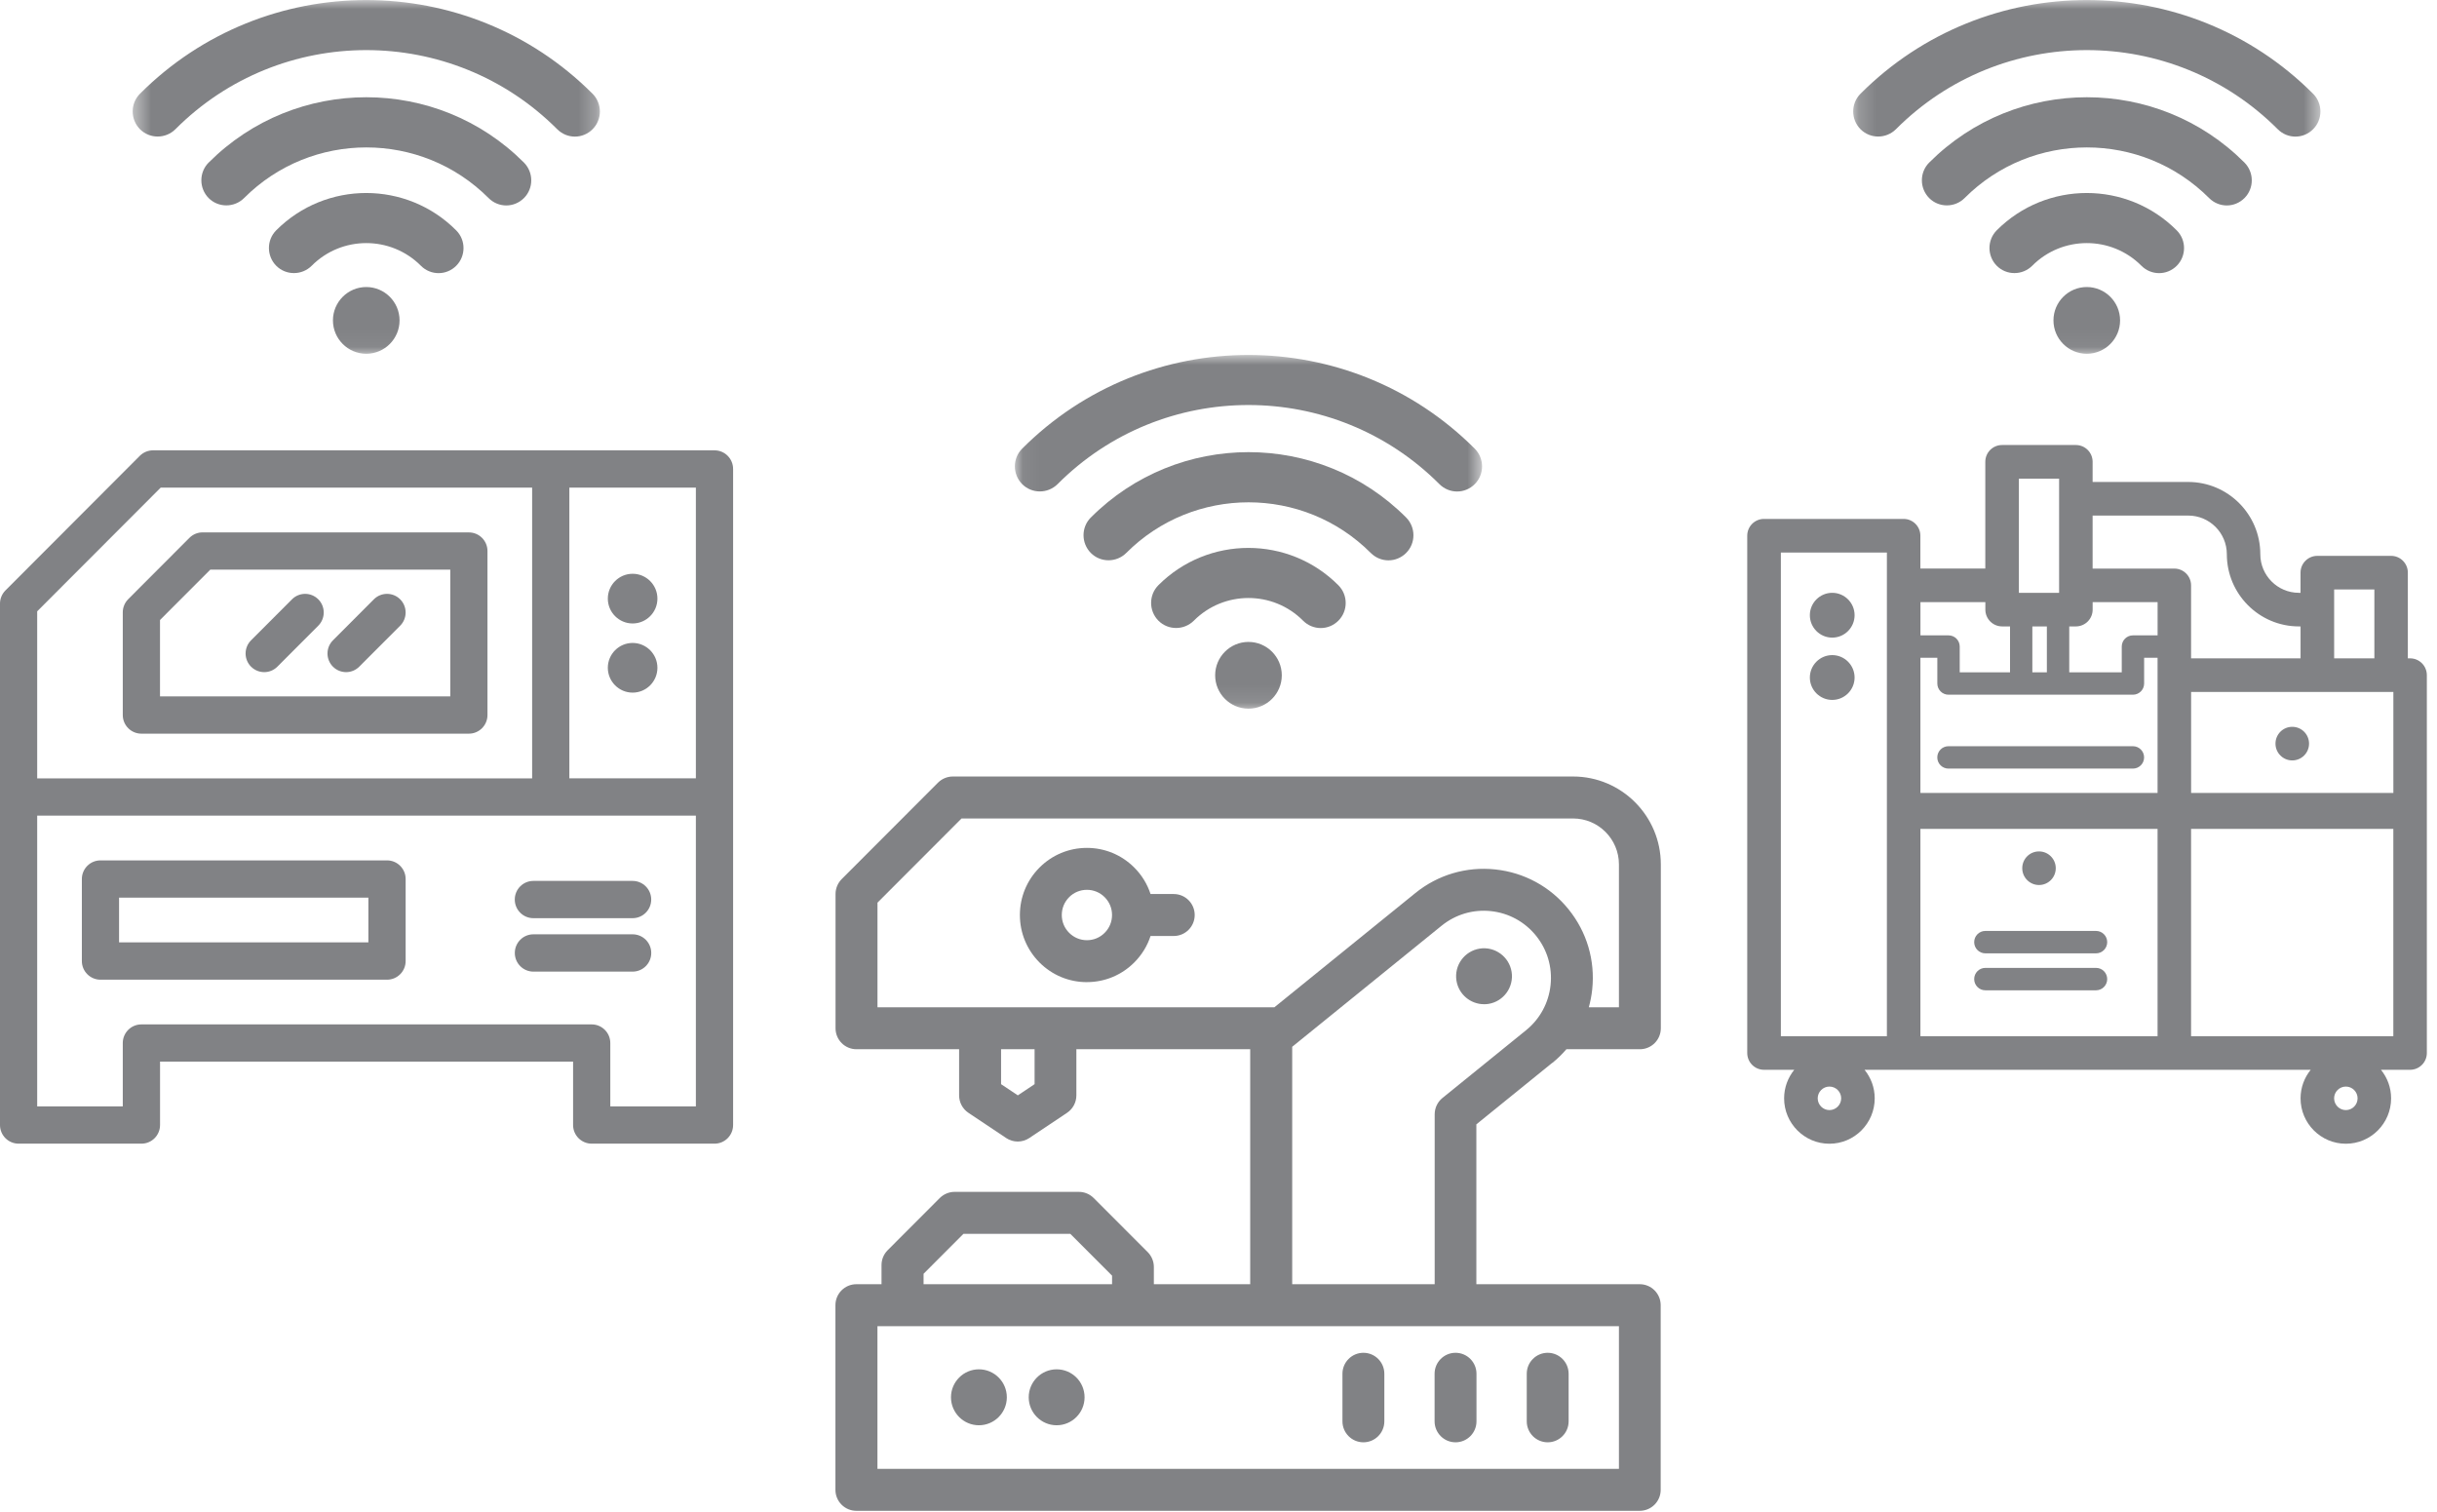
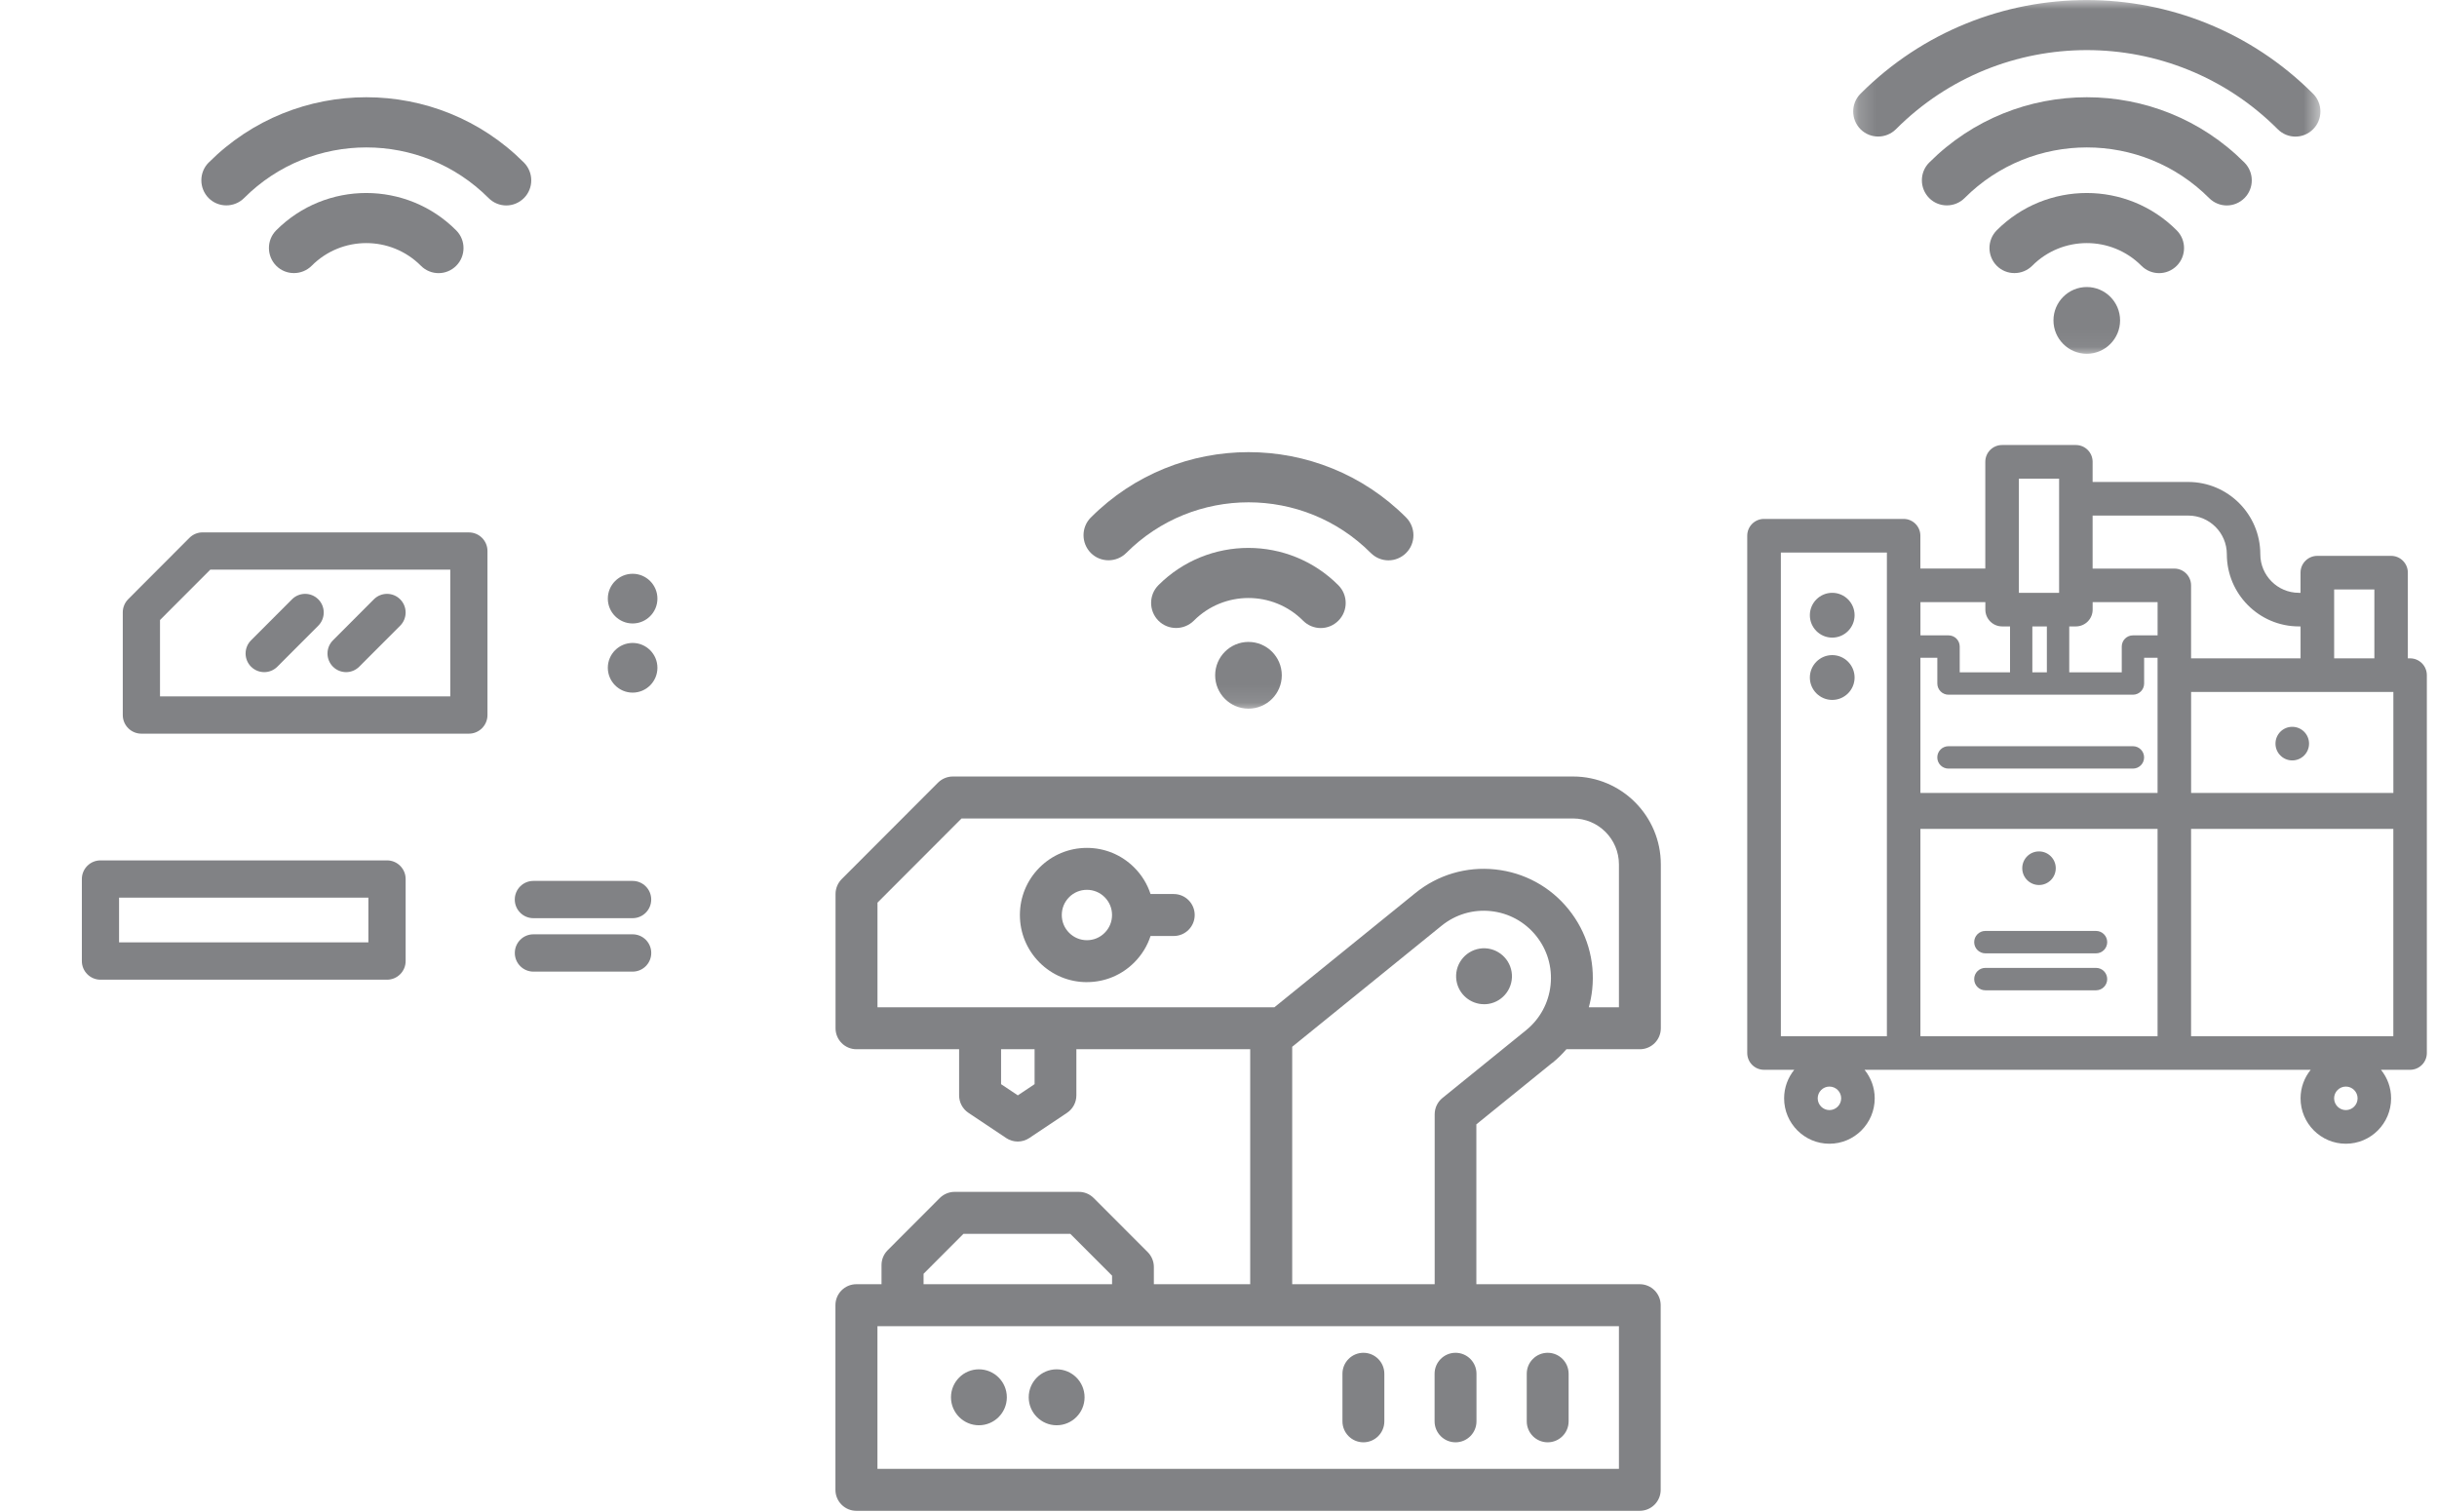
<svg xmlns="http://www.w3.org/2000/svg" width="137" height="85" viewBox="0 0 137 85" fill="none">
  <g clip-path="url(#clip0_77_1252)">
    <path d="M87.268 59.75C87.557 59.515 87.82 59.257 88.058 58.981H92.188C92.838 58.981 93.366 58.453 93.366 57.802V48.59C93.366 45.866 91.153 43.65 88.433 43.65H53.566C53.254 43.65 52.955 43.775 52.733 43.994L47.316 49.419C47.096 49.64 46.971 49.942 46.971 50.253V57.802C46.971 58.453 47.498 58.981 48.148 58.981H53.918V61.576C53.918 61.969 54.115 62.339 54.443 62.556L56.562 63.972C56.759 64.103 56.987 64.17 57.214 64.17C57.44 64.17 57.669 64.103 57.866 63.972L59.985 62.556C60.313 62.337 60.51 61.969 60.51 61.576V58.981H70.282V72.19H64.866V71.22C64.866 70.907 64.741 70.608 64.52 70.385L61.484 67.346C61.264 67.125 60.965 66.999 60.65 66.999H53.664C53.352 66.999 53.053 67.125 52.83 67.346L49.9 70.281C49.679 70.502 49.556 70.802 49.556 71.114V72.19H48.142C47.492 72.19 46.965 72.718 46.965 73.369V83.749C46.965 84.4 47.492 84.928 48.142 84.928H92.18C92.831 84.928 93.358 84.4 93.358 83.749V73.369C93.358 72.718 92.831 72.19 92.18 72.19H82.996V63.203L87.26 59.748L87.268 59.75ZM49.327 50.743L54.055 46.009H88.433C89.855 46.009 91.011 47.166 91.011 48.59V56.622H89.318C89.408 56.296 89.472 55.963 89.509 55.621C89.681 53.99 89.209 52.39 88.18 51.117C87.151 49.842 85.686 49.046 84.058 48.874C82.429 48.702 80.832 49.175 79.561 50.206L71.641 56.624H49.329V50.743H49.327ZM58.159 60.945L57.218 61.574L56.277 60.945V58.981H58.161V60.945H58.159ZM51.919 71.605L54.16 69.36H60.172L62.517 71.709V72.19H51.92V71.603L51.919 71.605ZM91.011 82.569H49.327V74.549H91.011V82.569ZM72.643 72.19V58.844L81.041 52.038C81.826 51.403 82.81 51.111 83.81 51.217C84.811 51.322 85.713 51.813 86.348 52.597C86.983 53.382 87.274 54.367 87.168 55.371C87.063 56.374 86.573 57.278 85.79 57.913L81.088 61.723C80.813 61.946 80.653 62.284 80.653 62.64V72.188H72.645L72.643 72.19Z" fill="#818285" />
    <path d="M59.401 76.974C58.536 76.974 57.831 77.68 57.831 78.546C57.831 79.413 58.536 80.119 59.401 80.119C60.266 80.119 60.971 79.415 60.971 78.546C60.971 77.678 60.268 76.974 59.401 76.974Z" fill="#818285" />
    <path d="M55.031 76.974C54.166 76.974 53.461 77.68 53.461 78.546C53.461 79.413 54.166 80.119 55.031 80.119C55.896 80.119 56.601 79.415 56.601 78.546C56.601 77.678 55.896 76.974 55.031 76.974Z" fill="#818285" />
    <path d="M61.102 55.208C62.107 55.208 63.054 54.815 63.765 54.103C64.189 53.679 64.499 53.171 64.68 52.615H65.985C66.635 52.615 67.162 52.087 67.162 51.436C67.162 50.785 66.635 50.257 65.985 50.257H64.68C64.499 49.701 64.19 49.193 63.765 48.768C63.054 48.056 62.107 47.663 61.102 47.663C60.096 47.663 59.149 48.056 58.438 48.768C57.727 49.48 57.335 50.429 57.335 51.436C57.335 52.443 57.727 53.392 58.438 54.105C59.149 54.817 60.096 55.21 61.103 55.21L61.102 55.208ZM60.102 50.434C60.369 50.166 60.725 50.02 61.102 50.02C61.478 50.02 61.834 50.166 62.101 50.434C62.369 50.702 62.515 51.056 62.515 51.436C62.515 51.815 62.369 52.169 62.101 52.437C61.836 52.705 61.48 52.852 61.103 52.852C60.727 52.852 60.371 52.705 60.104 52.437C59.836 52.169 59.69 51.815 59.69 51.436C59.69 51.056 59.836 50.702 60.104 50.434H60.102Z" fill="#818285" />
    <path d="M83.425 56.452C83.507 56.452 83.589 56.444 83.673 56.433C84.528 56.298 85.114 55.49 84.977 54.632C84.841 53.775 84.034 53.19 83.181 53.325C82.326 53.462 81.74 54.268 81.877 55.124C82 55.897 82.668 56.45 83.427 56.45L83.425 56.452Z" fill="#818285" />
    <path d="M87.006 81.077C87.656 81.077 88.183 80.549 88.183 79.898V77.224C88.183 76.573 87.656 76.045 87.006 76.045C86.356 76.045 85.829 76.573 85.829 77.224V79.898C85.829 80.549 86.356 81.077 87.006 81.077Z" fill="#818285" />
    <path d="M80.648 77.224V79.898C80.648 80.549 81.176 81.077 81.826 81.077C82.476 81.077 83.003 80.549 83.003 79.898V77.224C83.003 76.573 82.476 76.045 81.826 76.045C81.176 76.045 80.648 76.573 80.648 77.224Z" fill="#818285" />
    <path d="M76.646 76.045C75.996 76.045 75.468 76.573 75.468 77.224V79.898C75.468 80.549 75.996 81.077 76.646 81.077C77.296 81.077 77.823 80.549 77.823 79.898V77.224C77.823 76.573 77.296 76.045 76.646 76.045Z" fill="#818285" />
    <path d="M35.564 35.047C36.333 35.047 36.958 34.421 36.958 33.65C36.958 32.88 36.333 32.254 35.564 32.254C34.795 32.254 34.17 32.882 34.17 33.65C34.17 34.419 34.795 35.047 35.564 35.047Z" fill="#818285" />
    <path d="M35.564 38.935C36.333 38.935 36.958 38.309 36.958 37.538C36.958 36.768 36.333 36.142 35.564 36.142C34.795 36.142 34.17 36.77 34.17 37.538C34.17 38.307 34.795 38.935 35.564 38.935Z" fill="#818285" />
    <path d="M35.564 52.521H29.985C29.408 52.521 28.941 52.991 28.941 53.569C28.941 54.148 29.41 54.618 29.985 54.618H35.564C36.142 54.618 36.611 54.148 36.611 53.569C36.611 52.991 36.142 52.521 35.564 52.521Z" fill="#818285" />
    <path d="M28.939 50.566C28.939 51.145 29.408 51.614 29.984 51.614H35.562C36.14 51.614 36.609 51.145 36.609 50.566C36.609 49.987 36.14 49.519 35.562 49.519H29.984C29.406 49.519 28.939 49.989 28.939 50.566Z" fill="#818285" />
-     <path d="M40.166 25.315H8.601C8.324 25.315 8.058 25.427 7.861 25.622L0.307 33.189C0.111 33.386 0 33.652 0 33.93V63.241C0 63.82 0.469 64.289 1.047 64.289H7.951C8.529 64.289 8.997 63.82 8.997 63.241V59.679H32.217V63.241C32.217 63.82 32.686 64.289 33.264 64.289H40.168C40.746 64.289 41.213 63.82 41.213 63.241V26.363C41.213 25.784 40.746 25.315 40.168 25.315H40.166ZM39.12 43.754H32.007V27.41H39.12V43.754ZM2.091 34.364L9.033 27.412H29.915V43.756H2.091V34.364ZM39.12 62.194H34.309V58.633C34.309 58.054 33.84 57.585 33.262 57.585H7.949C7.371 57.585 6.902 58.054 6.902 58.633V62.194H2.091V45.85H39.12V62.194Z" fill="#818285" />
    <path d="M26.36 29.927H11.389C11.112 29.927 10.847 30.036 10.649 30.234L7.209 33.68C7.014 33.877 6.902 34.143 6.902 34.421V40.194C6.902 40.773 7.371 41.242 7.949 41.242H26.358C26.936 41.242 27.404 40.773 27.404 40.194V30.975C27.404 30.396 26.936 29.929 26.358 29.929L26.36 29.927ZM25.313 39.146H8.995V34.853L11.823 32.021H25.313V39.146Z" fill="#818285" />
    <path d="M14.853 37.783C15.121 37.783 15.388 37.681 15.593 37.476L17.893 35.172C18.301 34.763 18.301 34.098 17.893 33.69C17.485 33.281 16.823 33.281 16.415 33.69L14.113 35.995C13.705 36.404 13.705 37.067 14.113 37.476C14.318 37.679 14.586 37.783 14.853 37.783Z" fill="#818285" />
    <path d="M19.455 37.783C19.723 37.783 19.99 37.681 20.195 37.476L22.497 35.172C22.905 34.763 22.905 34.098 22.497 33.69C22.089 33.281 21.425 33.281 21.017 33.69L18.717 35.995C18.309 36.404 18.309 37.067 18.717 37.476C18.92 37.679 19.19 37.783 19.457 37.783H19.455Z" fill="#818285" />
    <path d="M21.757 48.365H5.649C5.071 48.365 4.602 48.835 4.602 49.414V54.023C4.602 54.602 5.071 55.072 5.649 55.072H21.757C22.335 55.072 22.804 54.602 22.804 54.023V49.414C22.804 48.835 22.335 48.365 21.757 48.365ZM20.711 52.975H6.693V50.46H20.709V52.975H20.711Z" fill="#818285" />
    <path d="M103.002 36.826C102.308 36.826 101.744 37.392 101.744 38.086C101.744 38.78 102.308 39.345 103.002 39.345C103.695 39.345 104.259 38.78 104.259 38.086C104.259 37.392 103.695 36.826 103.002 36.826Z" fill="#818285" />
    <path d="M103.002 33.324C102.308 33.324 101.744 33.889 101.744 34.583C101.744 35.278 102.308 35.843 103.002 35.843C103.695 35.843 104.259 35.278 104.259 34.583C104.259 33.889 103.695 33.324 103.002 33.324Z" fill="#818285" />
    <path d="M128.862 40.857C128.34 40.857 127.92 41.28 127.92 41.802C127.92 42.324 128.344 42.746 128.863 42.746C129.383 42.746 129.807 42.324 129.807 41.802C129.807 41.28 129.385 40.857 128.863 40.857H128.862Z" fill="#818285" />
    <path d="M117.64 27.093V25.96C117.64 25.438 117.218 25.016 116.697 25.016H112.55C112.028 25.016 111.607 25.438 111.607 25.96V31.961H107.957V30.114C107.957 29.594 107.535 29.17 107.014 29.17H99.167C98.647 29.17 98.224 29.592 98.224 30.114V59.192C98.224 59.714 98.645 60.137 99.167 60.137H100.867C100.512 60.575 100.297 61.134 100.297 61.742C100.297 63.149 101.44 64.293 102.843 64.293C104.247 64.293 105.39 63.149 105.39 61.742C105.39 61.134 105.175 60.577 104.819 60.137H129.9C129.545 60.575 129.33 61.134 129.33 61.742C129.33 63.149 130.472 64.293 131.876 64.293C133.28 64.293 134.42 63.149 134.42 61.742C134.42 61.134 134.206 60.577 133.85 60.137H135.486C136.008 60.137 136.429 59.714 136.429 59.192V37.953C136.429 37.431 136.008 37.008 135.486 37.008H135.361V32.191C135.361 31.669 134.94 31.247 134.418 31.247H130.271C129.752 31.247 129.328 31.669 129.328 32.191V33.324H129.234C128.039 33.324 127.067 32.35 127.067 31.153C127.067 28.913 125.249 27.093 123.013 27.093H117.638H117.64ZM102.845 62.402C102.482 62.402 102.185 62.104 102.185 61.74C102.185 61.377 102.482 61.08 102.845 61.08C103.209 61.08 103.505 61.377 103.505 61.74C103.505 62.104 103.209 62.402 102.845 62.402ZM131.876 62.402C131.513 62.402 131.216 62.104 131.216 61.74C131.216 61.377 131.513 61.08 131.876 61.08C132.239 61.08 132.536 61.377 132.536 61.74C132.536 62.104 132.241 62.402 131.876 62.402ZM107.959 36.975H108.91V38.422C108.91 38.77 109.191 39.052 109.539 39.052H119.907C120.254 39.052 120.536 38.77 120.536 38.422V36.975H121.291V44.575H107.959V36.975ZM114.252 35.213H115.068V37.793H114.252V35.213ZM123.177 44.575V38.898H134.547V44.575H123.177ZM131.218 33.136H133.479V37.01H131.218V33.136ZM117.642 28.982H123.017C124.212 28.982 125.185 29.956 125.185 31.153C125.185 33.392 127.003 35.213 129.236 35.213H129.33V37.01H123.175V32.907C123.175 32.385 122.754 31.962 122.232 31.962H117.64V28.982H117.642ZM117.642 34.268V33.85H121.293V35.716H119.907C119.559 35.716 119.278 35.997 119.278 36.345V37.793H116.326V35.213H116.699C117.22 35.213 117.642 34.791 117.642 34.268ZM113.495 26.905H115.756V33.326H113.495V26.905ZM111.61 33.85V34.268C111.61 34.789 112.032 35.213 112.554 35.213H112.997V37.793H110.169V36.345C110.169 35.997 109.888 35.716 109.541 35.716H107.961V33.85H111.61ZM106.075 58.248H100.114V31.059H106.075V58.248ZM107.959 46.595H121.291V58.248H107.959V46.595ZM123.175 58.248V46.595H134.545V58.248H123.175Z" fill="#818285" />
    <path d="M119.905 41.947H109.537C109.189 41.947 108.908 42.228 108.908 42.576C108.908 42.924 109.189 43.206 109.537 43.206H119.905C120.253 43.206 120.534 42.924 120.534 42.576C120.534 42.228 120.253 41.947 119.905 41.947Z" fill="#818285" />
    <path d="M117.832 54.408H111.611C111.263 54.408 110.982 54.69 110.982 55.038C110.982 55.386 111.263 55.668 111.611 55.668H117.832C118.179 55.668 118.46 55.386 118.46 55.038C118.46 54.69 118.179 54.408 117.832 54.408Z" fill="#818285" />
    <path d="M117.832 52.331H111.611C111.263 52.331 110.982 52.613 110.982 52.961C110.982 53.309 111.263 53.591 111.611 53.591H117.832C118.179 53.591 118.46 53.309 118.46 52.961C118.46 52.613 118.179 52.331 117.832 52.331Z" fill="#818285" />
-     <path d="M114.625 49.75C115.147 49.75 115.568 49.328 115.568 48.805C115.568 48.283 115.147 47.861 114.625 47.861C114.104 47.861 113.684 48.283 113.684 48.805C113.684 49.328 114.108 49.75 114.627 49.75H114.625Z" fill="#818285" />
+     <path d="M114.625 49.75C115.147 49.75 115.568 49.328 115.568 48.805C115.568 48.283 115.147 47.861 114.625 47.861C114.104 47.861 113.684 48.283 113.684 48.805C113.684 49.328 114.108 49.75 114.627 49.75Z" fill="#818285" />
    <path d="M61.323 29.09C60.776 29.637 60.776 30.531 61.323 31.084C61.869 31.632 62.762 31.632 63.314 31.084C67.104 27.288 73.27 27.288 77.06 31.084C77.334 31.358 77.693 31.499 78.054 31.499C78.415 31.499 78.773 31.358 79.048 31.084C79.595 30.537 79.595 29.643 79.048 29.09C74.163 24.192 66.21 24.192 61.325 29.09H61.323Z" fill="#818285" />
    <path d="M65.122 32.895C64.575 33.443 64.575 34.337 65.122 34.89C65.669 35.438 66.561 35.438 67.114 34.89C68.805 33.191 71.564 33.191 73.254 34.89C73.528 35.164 73.887 35.305 74.248 35.305C74.609 35.305 74.967 35.164 75.24 34.89C75.787 34.343 75.787 33.449 75.24 32.901C72.454 30.101 67.914 30.101 65.122 32.895Z" fill="#818285" />
    <mask id="mask0_77_1252" style="mask-type:luminance" maskUnits="userSpaceOnUse" x="57" y="19" width="27" height="21">
      <path d="M83.347 19.95H57.052V39.901H83.347V19.95Z" fill="white" />
    </mask>
    <g mask="url(#mask0_77_1252)">
      <path d="M72.058 37.961C72.058 38.997 71.218 39.836 70.185 39.836C69.152 39.836 68.312 38.995 68.312 37.961C68.312 36.926 69.152 36.085 70.185 36.085C71.218 36.085 72.058 36.926 72.058 37.961Z" fill="#818285" />
-       <path d="M82.904 25.22C75.889 18.198 64.478 18.198 57.462 25.22C56.916 25.767 56.916 26.661 57.462 27.214C58.009 27.762 58.901 27.762 59.454 27.214C65.368 21.285 74.998 21.285 80.918 27.214C81.192 27.488 81.551 27.629 81.912 27.629C82.273 27.629 82.631 27.49 82.906 27.214C83.453 26.667 83.453 25.773 82.906 25.22H82.904Z" fill="#818285" />
    </g>
    <path d="M11.729 9.139C11.183 9.687 11.183 10.581 11.729 11.134C12.276 11.682 13.168 11.682 13.721 11.134C17.511 7.338 23.677 7.338 27.467 11.134C27.74 11.408 28.1 11.549 28.461 11.549C28.822 11.549 29.18 11.408 29.455 11.134C30.002 10.586 30.002 9.693 29.455 9.139C24.569 4.242 16.617 4.242 11.731 9.139H11.729Z" fill="#818285" />
    <path d="M15.529 12.945C14.982 13.493 14.982 14.386 15.529 14.94C16.076 15.488 16.968 15.488 17.521 14.94C19.212 13.24 21.971 13.24 23.662 14.94C23.935 15.214 24.294 15.354 24.655 15.354C25.017 15.354 25.374 15.214 25.647 14.94C26.194 14.392 26.194 13.498 25.647 12.951C22.861 10.15 18.321 10.15 15.529 12.945Z" fill="#818285" />
    <mask id="mask1_77_1252" style="mask-type:luminance" maskUnits="userSpaceOnUse" x="7" y="0" width="27" height="20">
-       <path d="M33.754 0H7.459V19.951H33.754V0Z" fill="white" />
-     </mask>
+       </mask>
    <g mask="url(#mask1_77_1252)">
      <path d="M22.462 18.01C22.462 19.047 21.623 19.886 20.59 19.886C19.557 19.886 18.717 19.045 18.717 18.01C18.717 16.976 19.557 16.135 20.59 16.135C21.623 16.135 22.462 16.976 22.462 18.01Z" fill="#818285" />
      <path d="M33.311 5.269C26.295 -1.752 14.885 -1.752 7.869 5.269C7.322 5.817 7.322 6.71 7.869 7.264C8.416 7.812 9.308 7.812 9.861 7.264C15.775 1.334 25.405 1.334 31.325 7.264C31.599 7.538 31.958 7.679 32.319 7.679C32.68 7.679 33.038 7.54 33.313 7.264C33.86 6.716 33.86 5.823 33.313 5.269H33.311Z" fill="#818285" />
    </g>
    <path d="M108.452 9.139C107.905 9.687 107.905 10.581 108.452 11.134C108.998 11.682 109.891 11.682 110.443 11.134C114.233 7.338 120.399 7.338 124.189 11.134C124.463 11.408 124.822 11.549 125.183 11.549C125.544 11.549 125.902 11.408 126.177 11.134C126.724 10.586 126.724 9.693 126.177 9.139C121.292 4.242 113.339 4.242 108.453 9.139H108.452Z" fill="#818285" />
    <path d="M112.251 12.945C111.705 13.493 111.705 14.386 112.251 14.94C112.798 15.488 113.69 15.488 114.243 14.94C115.934 13.24 118.693 13.24 120.384 14.94C120.657 15.214 121.016 15.354 121.378 15.354C121.739 15.354 122.096 15.214 122.37 14.94C122.916 14.392 122.916 13.498 122.37 12.951C119.583 10.15 115.044 10.15 112.251 12.945Z" fill="#818285" />
    <mask id="mask2_77_1252" style="mask-type:luminance" maskUnits="userSpaceOnUse" x="104" y="0" width="27" height="20">
      <path d="M130.476 0H104.181V19.951H130.476V0Z" fill="white" />
    </mask>
    <g mask="url(#mask2_77_1252)">
      <path d="M119.184 18.01C119.184 19.047 118.345 19.886 117.312 19.886C116.279 19.886 115.439 19.045 115.439 18.01C115.439 16.976 116.279 16.135 117.312 16.135C118.345 16.135 119.184 16.976 119.184 18.01Z" fill="#818285" />
      <path d="M130.033 5.269C123.018 -1.752 111.607 -1.752 104.591 5.269C104.044 5.817 104.044 6.71 104.591 7.264C105.138 7.812 106.03 7.812 106.583 7.264C112.497 1.334 122.127 1.334 128.047 7.264C128.321 7.538 128.68 7.679 129.041 7.679C129.402 7.679 129.76 7.54 130.035 7.264C130.582 6.716 130.582 5.823 130.035 5.269H130.033Z" fill="#818285" />
    </g>
  </g>
  <defs>
    <clipPath id="clip0_77_1252">
      <rect width="136.43" height="84.93" fill="white" />
    </clipPath>
  </defs>
</svg>